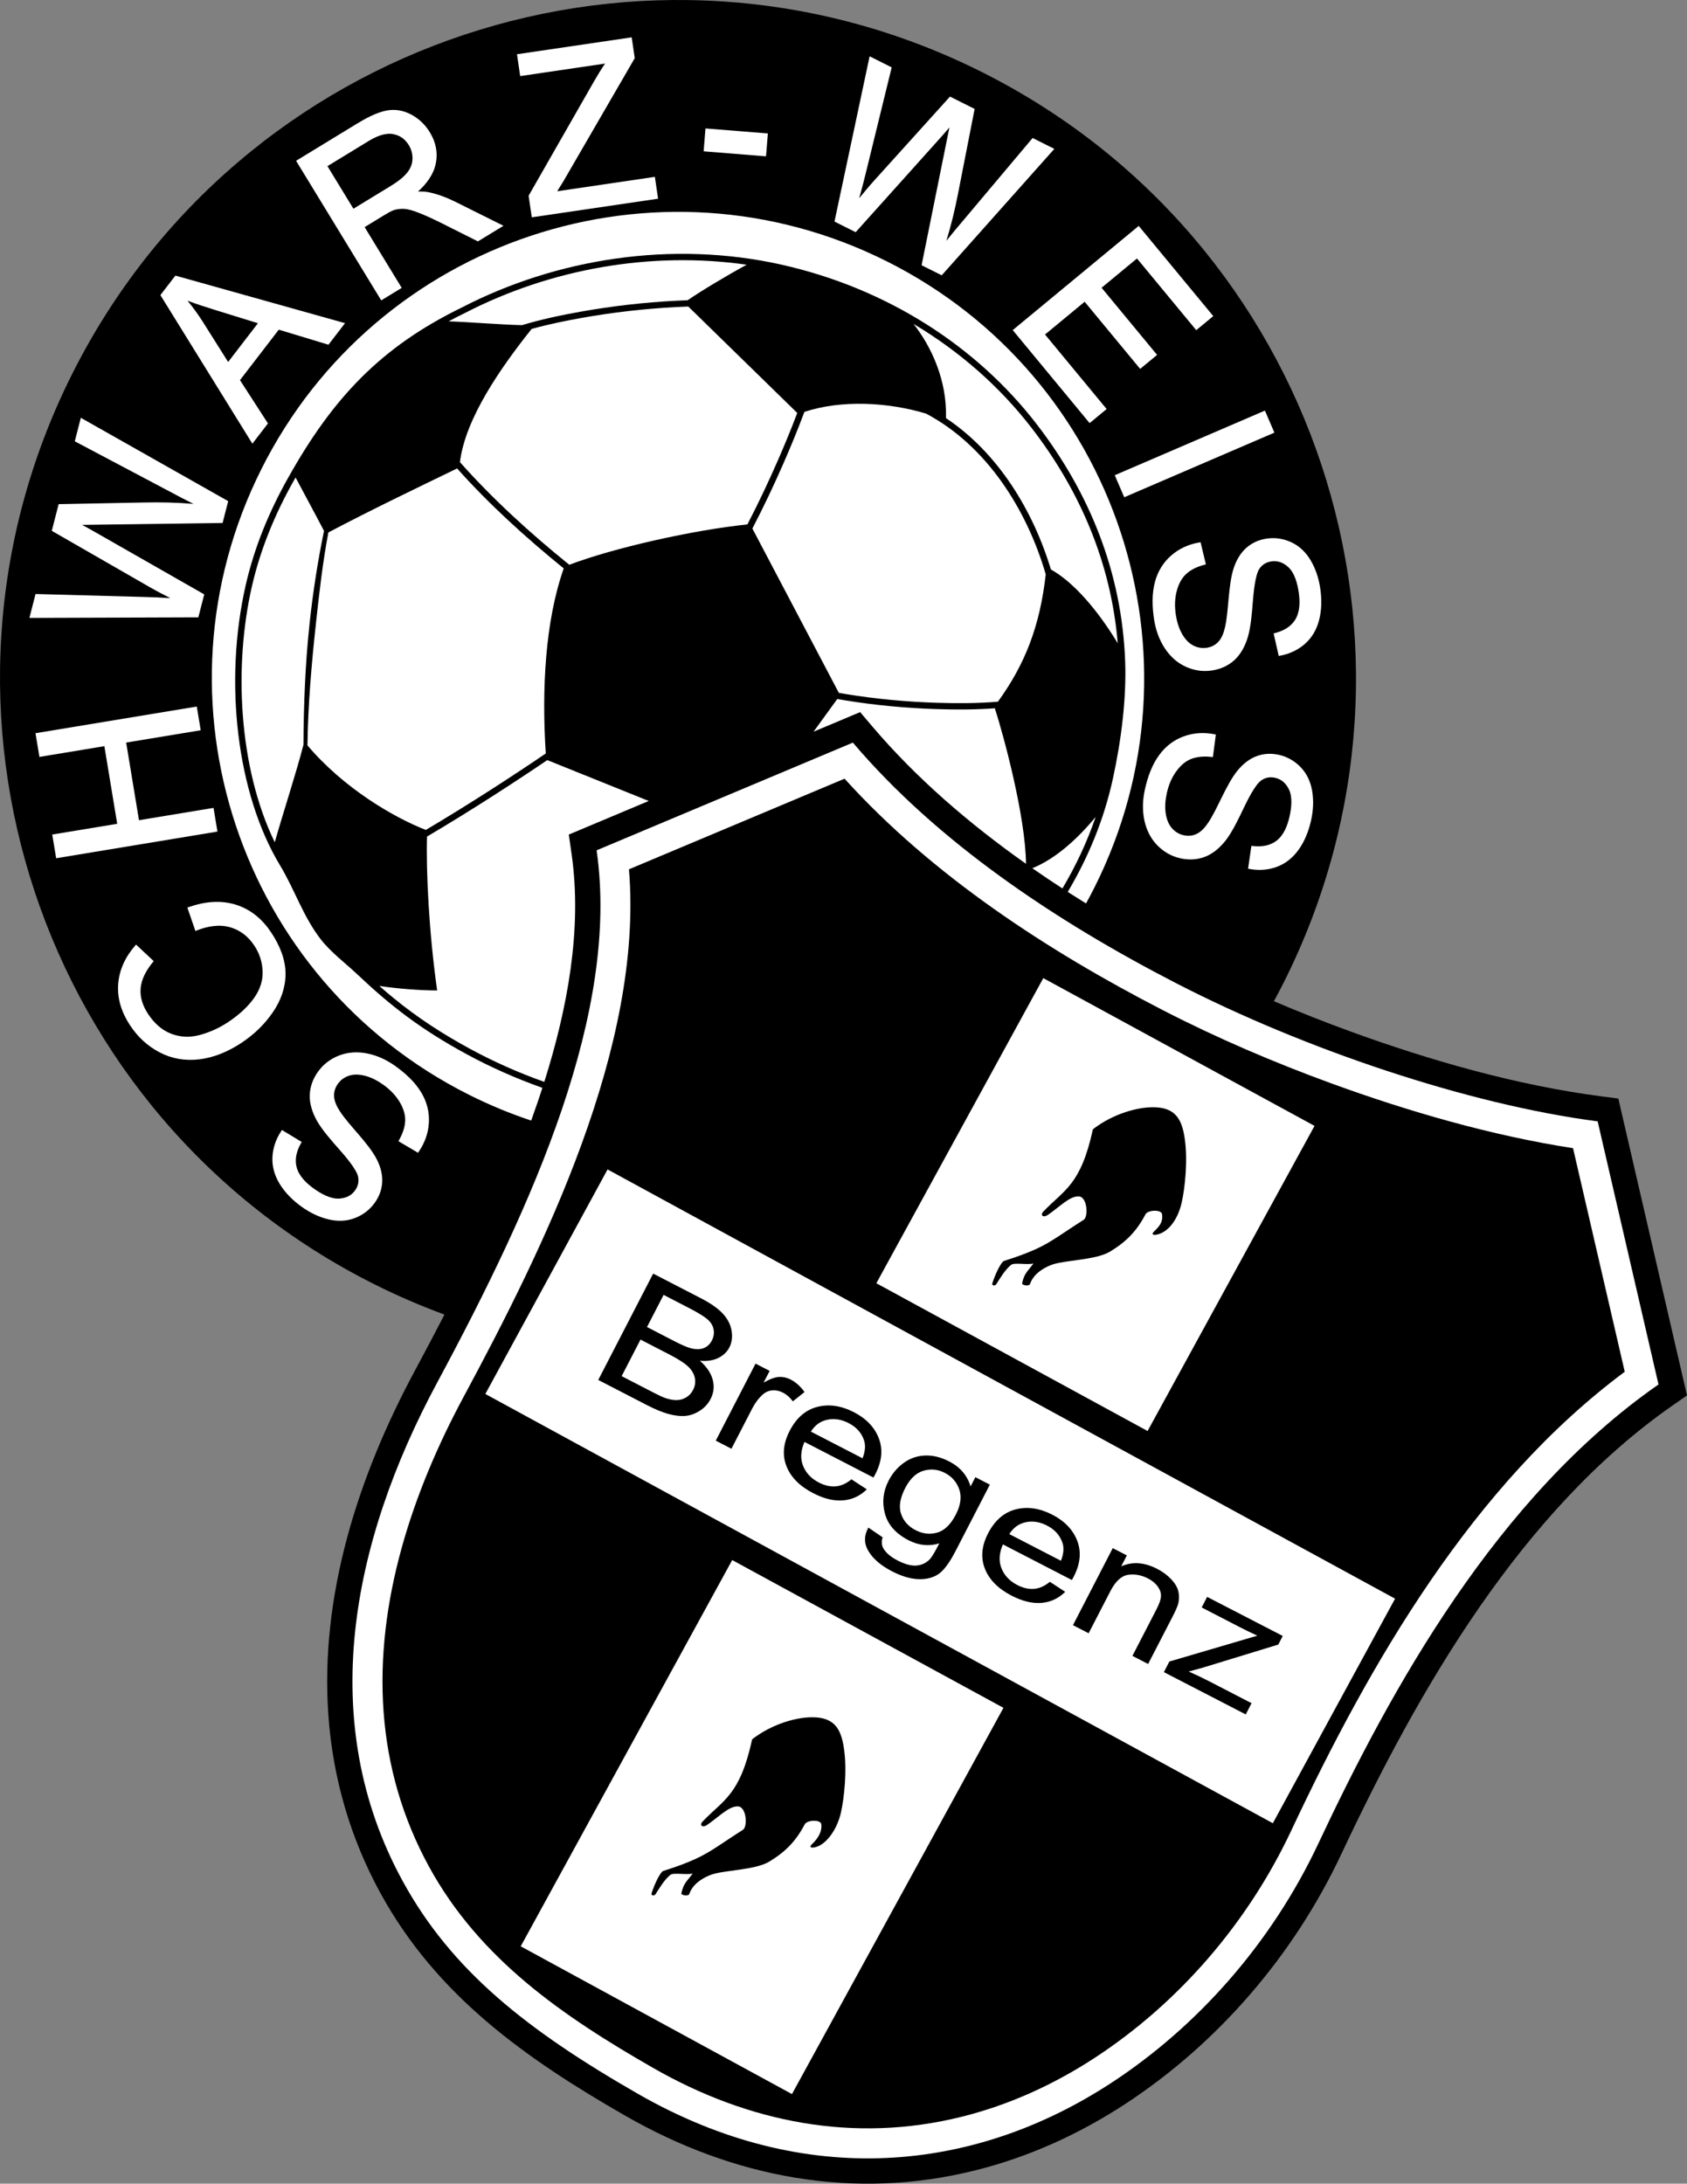
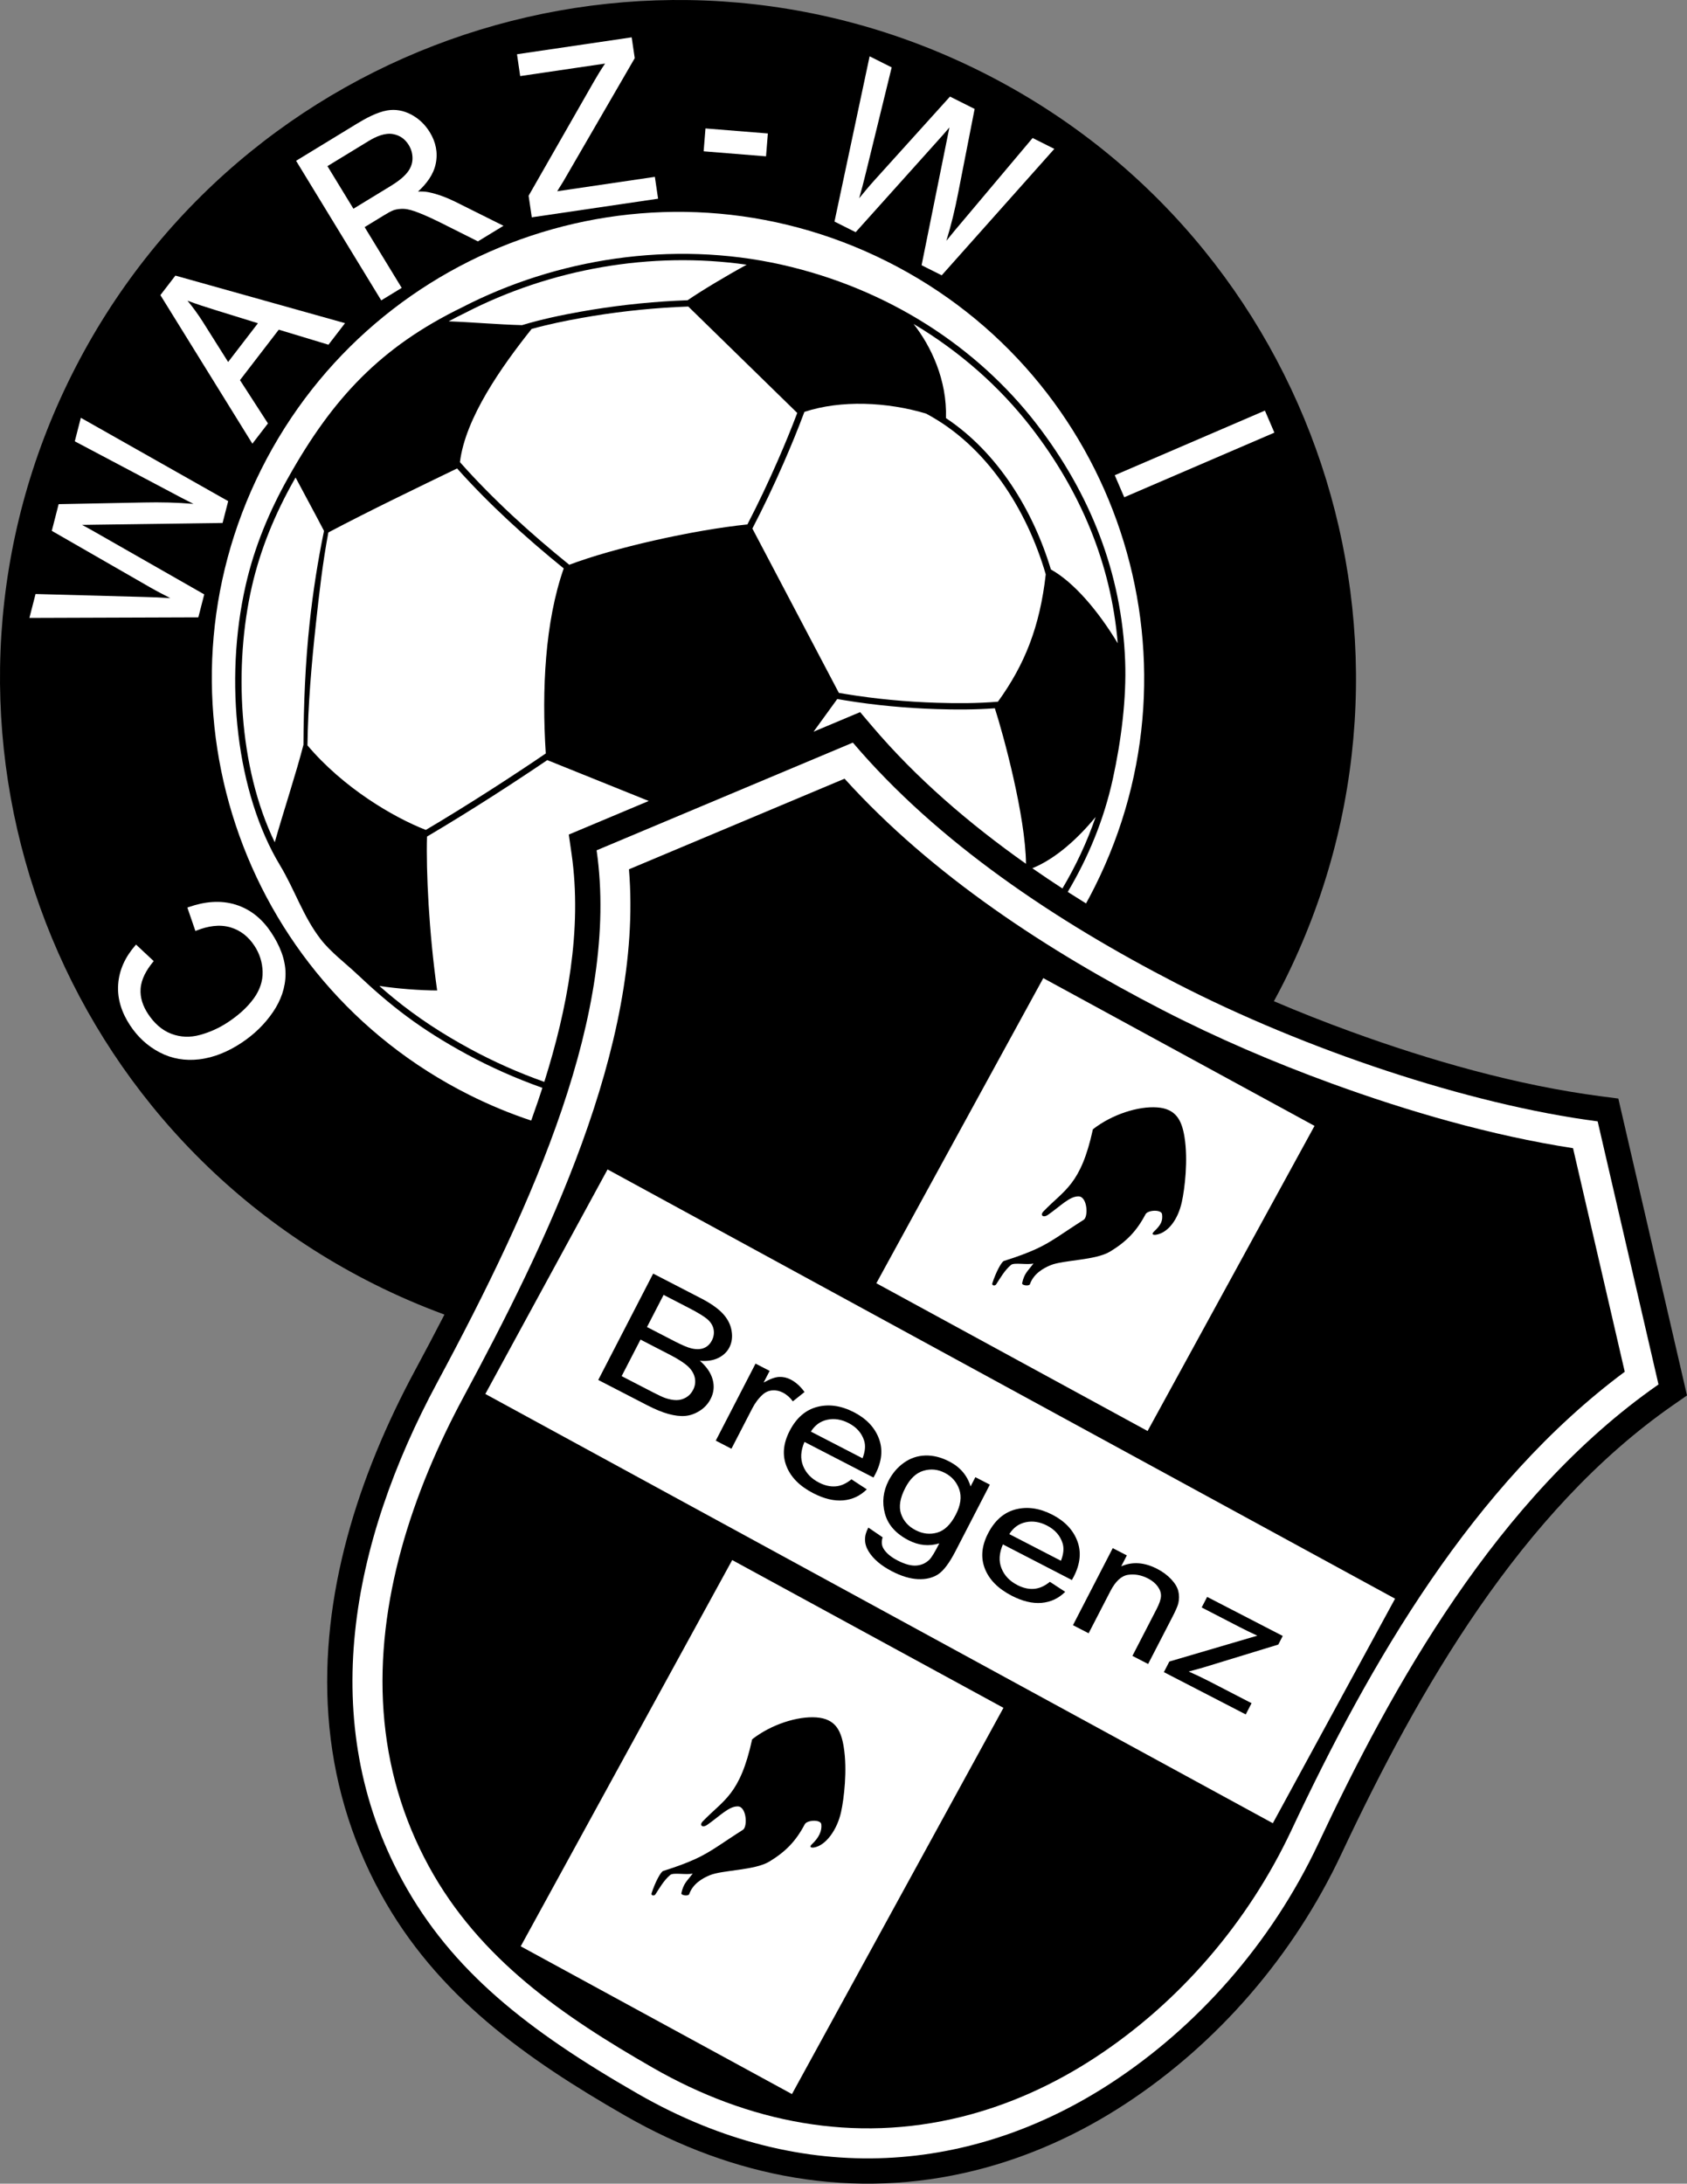
<svg xmlns="http://www.w3.org/2000/svg" version="1.1" width="547.59" height="708.698" viewBox="0 0 438.072 566.959" id="svg2" style="fill-rule:evenodd">
  <rect x="0" y="0" width="438.072" height="566.959" fill="#808080" stroke="none" />
  <defs id="defs78" />
  <g transform="translate(-78.591,-137.46)" id="g4">
    <g id="g6">
      <g id="g8">
        <g id="g3139">
          <path d="m 333.512,156.145 c 86.902,43.545 122.062,149.333 78.516,236.235 -0.851,1.7 -1.735,3.372 -2.634,5.032 6.547,2.799 13.172,5.409 19.834,7.839 20.67,7.538 43.234,13.995 65.083,16.844 l 4.521,0.589 17.831,77.081 -3.649,2.539 c -39.472,27.468 -66.079,73.895 -86.088,116.488 -12.305,26.196 -31.912,49.093 -56.157,64.947 -11.961,7.821 -25.06,13.772 -38.942,17.232 -31.587,7.875 -62.837,1.887 -90.846,-14.182 -25.831,-14.82 -49.045,-31.17 -63.609,-57.821 -7.823,-14.317 -12.32,-29.789 -13.502,-46.054 -2.272,-31.235 7.797,-62.331 22.442,-89.558 2.589,-4.815 5.164,-9.677 7.692,-14.583 -6.141,-2.262 -12.222,-4.876 -18.211,-7.877 C 88.891,427.351 53.731,321.563 97.276,234.661 140.822,147.759 246.61,112.599 333.512,156.145 z" id="path10" style="fill:#000000;stroke:none" />
          <path d="m 308.874,205.313 c 59.752,29.94 83.927,102.678 53.986,162.429 -0.726,1.449 -1.477,2.877 -2.253,4.283 -1.59,-0.983 -3.173,-1.981 -4.748,-2.993 5.315,-8.943 9.377,-18.696 11.706,-29.324 2.184,-9.965 3.565,-20.904 3.201,-30.599 -0.861,-22.963 -9.176,-43.628 -22.972,-61.517 -15.516,-20.121 -38.711,-35.212 -66.168,-41.394 -28.694,-6.459 -58.729,-1.489 -83.016,11.05 -21.148,10.283 -33.566,23.563 -45.06,44.023 -4.902,8.655 -8.833,17.982 -11.139,28.043 -5.758,25.118 -2.334,54.2 8.882,72.793 3.86,6.399 6.017,13.339 10.598,19.243 2.596,3.345 6.383,6.16 9.476,9.08 8.554,8.075 16.254,14.153 28.557,20.825 5.857,3.176 12.602,6.207 19.513,8.648 -0.373,1.155 -0.754,2.304 -1.14,3.445 -0.573,1.688 -1.163,3.373 -1.769,5.055 -5.442,-1.811 -10.82,-4.03 -16.098,-6.675 -59.751,-29.94 -83.926,-102.678 -53.986,-162.43 29.941,-59.751 102.679,-83.926 162.43,-53.985 z" id="path12" style="fill:#ffffff;stroke:none" />
          <path d="m 199.337,218.72 c -1.455,0.708 -2.867,1.43 -4.241,2.168 6.418,0.241 12.743,0.825 19.055,0.994 4.95,-1.508 10.208,-2.607 15.18,-3.495 8.166,-1.457 16.504,-2.414 24.787,-2.843 1.01,-0.053 2.021,-0.097 3.032,-0.132 3.549,-2.445 10.167,-6.409 15.336,-9.223 -24.825,-3.553 -50.897,1.043 -73.149,12.531 z m -43.993,42.714 -0.365,0.645 c -4.91,8.669 -8.739,17.876 -10.968,27.602 -4.706,20.528 -3.549,46.914 5.926,66.469 2.245,-7.936 5.586,-18.034 7.455,-25.321 0.047,-10.556 0.482,-21.279 1.612,-31.719 0.862,-7.964 2.097,-15.942 3.725,-23.808 -2.462,-4.744 -4.924,-9.208 -7.385,-13.868 z m 21.755,132.014 c 1.202,1.061 2.42,2.102 3.66,3.119 6.259,5.136 12.835,9.387 19.948,13.245 5.978,3.241 12.545,6.184 19.225,8.54 5.954,-18.867 9.9,-39.599 7.083,-59.185 l -0.723,-5.023 20.759,-8.723 -26.346,-10.612 c -1.804,1.231 -3.623,2.438 -5.417,3.629 -5.638,3.746 -11.346,7.401 -17.104,10.959 -2.886,1.784 -5.788,3.544 -8.71,5.267 -0.258,9.008 0.49,24.796 2.633,39.959 -4.589,-0.012 -10.38,-0.481 -15.008,-1.175 z m 177.377,-25.311 c 3.492,-5.884 6.402,-12.072 8.626,-18.569 -4.469,5.436 -10.286,10.823 -16.44,13.319 2.577,1.791 5.184,3.541 7.814,5.25 z m -9.458,-6.403 c -0.127,-12.423 -5.874,-33.521 -8.088,-40.38 -5.002,0.378 -10.151,0.372 -15.082,0.215 -7.983,-0.254 -16.028,-1 -23.91,-2.291 -0.645,-0.106 -1.289,-0.216 -1.932,-0.329 l -6.152,8.484 12.095,-5.082 3.114,3.666 c 11.413,13.437 25.167,25.279 39.955,35.717 z m 23.823,-57.259 c -1.725,-20.629 -9.634,-39.395 -22.347,-55.881 -8.417,-10.914 -18.911,-20.013 -30.672,-27.03 4.503,5.735 8.73,14.512 8.414,24.454 13.465,8.951 22.612,23.939 27.245,39.29 5.971,3.334 12.24,10.687 17.36,19.167 z m -49.795,-59.64 c -10.07,-3.015 -22.08,-3.578 -31.573,-0.432 -1.678,4.513 -3.523,8.985 -5.44,13.371 -2.499,5.715 -5.182,11.371 -8.065,16.915 l 22.455,42.667 c 0.593,0.104 1.186,0.204 1.78,0.301 7.812,1.28 15.786,2.02 23.697,2.272 5.176,0.164 10.602,0.161 15.833,-0.286 7,-9.688 10.876,-19.498 12.415,-33.057 -4.899,-16.828 -15.35,-33.416 -31.102,-41.751 z m -160.617,86.146 c 9.315,11.03 22.241,18.64 30.737,21.959 2.735,-1.618 5.452,-3.269 8.155,-4.939 5.743,-3.55 11.436,-7.195 17.059,-10.93 1.965,-1.306 3.963,-2.631 5.937,-3.987 -1.074,-16.587 -0.186,-34.246 4.66,-48.045 -9.789,-7.939 -19.363,-16.634 -27.687,-25.952 -10.552,5.119 -22.25,10.717 -33.431,16.616 -1.471,7.787 -2.374,15.747 -3.223,23.583 -1.141,10.531 -2.061,21.102 -2.207,31.695 z m 58.205,-108.112 c -7.769,9.763 -17.209,23.096 -18.606,34.578 8.492,9.587 18.338,18.521 28.392,26.648 11.55,-4.389 32.146,-9.02 46.254,-10.477 2.804,-5.411 5.418,-10.928 7.854,-16.501 1.786,-4.085 3.508,-8.244 5.09,-12.441 l -28.292,-27.628 c -1.042,0.036 -2.082,0.081 -3.122,0.135 -8.216,0.426 -16.486,1.375 -24.585,2.82 -4.239,0.757 -8.698,1.67 -12.985,2.866 z" id="path14" style="fill:#ffffff;stroke:none" />
          <g id="g16">
-             <path d="m 176.495,438.593 c 0.913,1.839 1.468,3.839 1.337,5.907 -0.133,1.933 -0.806,3.683 -1.935,5.258 -1.285,1.794 -2.981,3.09 -5.032,3.905 -2.214,0.885 -4.528,0.94 -6.842,0.419 -2.574,-0.594 -4.929,-1.751 -7.07,-3.285 -2.276,-1.63 -4.313,-3.599 -5.767,-6.007 -1.285,-2.118 -1.969,-4.424 -1.85,-6.906 0.124,-2.429 0.918,-4.679 2.255,-6.709 l 0.218,-0.33 5.127,3.109 -0.195,0.347 c -1.071,1.9 -1.691,4.029 -1.125,6.194 0.602,2.337 2.56,4.196 4.457,5.554 1.81,1.297 4.309,2.744 6.622,2.604 1.675,-0.106 3.097,-0.724 4.087,-2.106 0.783,-1.094 1.074,-2.284 0.789,-3.605 -0.395,-1.925 -3.53,-5.525 -4.811,-6.975 -1.903,-2.161 -4.441,-4.998 -5.864,-7.502 -1.144,-2.057 -1.952,-4.356 -1.868,-6.738 0.085,-2.218 0.859,-4.226 2.148,-6.025 1.366,-1.908 3.167,-3.271 5.344,-4.146 2.338,-0.939 4.788,-1.07 7.257,-0.614 2.744,0.516 5.252,1.711 7.512,3.33 2.578,1.847 5.094,4.126 6.716,6.88 1.412,2.372 2.096,4.931 1.964,7.688 -0.135,2.758 -1.057,5.316 -2.61,7.597 l -0.216,0.317 -5.089,-2.999 0.194,-0.35 c 0.843,-1.514 1.5,-3.216 1.564,-4.965 0.063,-1.712 -0.545,-3.346 -1.401,-4.804 -1.069,-1.817 -2.563,-3.306 -4.27,-4.528 -1.465,-1.05 -3.089,-1.918 -4.843,-2.361 -1.352,-0.334 -2.798,-0.439 -4.134,0.02 -1.157,0.404 -2.106,1.075 -2.822,2.075 -0.683,0.954 -1.042,2.008 -1.002,3.185 0.037,1.381 0.751,2.79 1.493,3.922 1.253,1.943 3.193,4.092 4.703,5.852 1.642,1.916 3.853,4.522 4.959,6.792 z" id="path18" style="fill:#ffffff;stroke:none" />
            <path d="m 129.332,379.177 -2.087,-6.082 0.385,-0.135 c 3.986,-1.395 8.19,-1.882 12.273,-0.588 3.915,1.256 6.89,3.826 9.139,7.238 2.095,3.18 3.702,6.836 3.699,10.706 -0.01,3.589 -1.232,6.903 -3.23,9.859 -2.192,3.235 -4.988,5.913 -8.248,8.062 -3.324,2.19 -7.009,3.807 -10.989,4.269 -3.577,0.416 -7.006,-0.135 -10.203,-1.798 -3.183,-1.65 -5.731,-4.04 -7.703,-7.032 -2.112,-3.205 -3.354,-6.754 -3.091,-10.62 0.26,-3.823 1.879,-7.144 4.362,-10.028 l 0.279,-0.324 4.589,4.294 -0.242,0.297 c -1.587,1.947 -2.98,4.302 -3.163,6.863 -0.176,2.393 0.646,4.594 1.947,6.569 1.497,2.271 3.478,4.18 6.052,5.153 2.42,0.905 4.872,0.975 7.359,0.297 2.589,-0.694 5.02,-1.794 7.257,-3.268 2.574,-1.696 4.995,-3.75 6.804,-6.264 1.48,-2.075 2.353,-4.391 2.265,-6.957 -0.083,-2.424 -0.787,-4.644 -2.122,-6.668 -1.519,-2.307 -3.561,-3.999 -6.231,-4.789 -2.907,-0.852 -5.937,-0.294 -8.702,0.79 l -0.399,0.156 z" id="path20" style="fill:#ffffff;stroke:none" />
-             <path d="m 109.026,351.347 -3.332,-20.155 -16.868,2.788 -1.017,-6.154 41.881,-6.922 1.018,6.154 -19.355,3.199 3.331,20.155 19.355,-3.199 1.017,6.154 -41.882,6.923 -1.017,-6.155 16.869,-2.788 z" id="path22" style="fill:#ffffff;stroke:none" />
            <path d="m 128.83,268.29 c -2.093,-1.04 -4.164,-2.129 -6.22,-3.234 l -24.598,-13.015 1.569,-6.106 38.266,21.643 -1.455,5.662 -33.173,0.453 c -1.093,0.017 -2.215,0.047 -3.328,0.051 0.978,0.513 1.95,1.04 2.907,1.589 l 28.828,16.451 -1.532,5.958 -43.868,0.151 1.596,-6.207 28.301,0.771 c 2.236,0.051 4.471,0.152 6.702,0.303 -1.758,-0.906 -3.543,-1.822 -5.231,-2.789 l -25.556,-14.687 1.781,-6.929 22.176,-0.432 c 4.275,-0.094 8.571,0 12.836,0.367 z" id="path24" style="fill:#ffffff;stroke:none" />
            <path d="m 150.981,223.056 -10.073,13.099 7.262,11.241 -4.044,5.259 -23.886,-38.575 3.894,-5.063 44.054,12.348 -4.304,5.596 -12.903,-3.905 z m -13.148,8.389 7.737,-10.062 -11.178,-3.462 c -2.372,-0.737 -4.778,-1.507 -7.116,-2.387 1.421,1.719 2.734,3.525 3.936,5.407 l 6.621,10.504 z" id="path26" style="fill:#ffffff;stroke:none" />
            <path d="m 187.132,187.198 c 0.924,-0.039 1.875,-0.011 2.744,0.165 2.359,0.485 4.656,1.368 6.819,2.419 l 12.637,6.301 -6.639,4.05 -9.331,-4.682 c -2.036,-1.003 -4.162,-2.036 -6.288,-2.837 -1.086,-0.419 -2.48,-0.889 -3.655,-0.92 -0.865,-0.03 -1.719,0.058 -2.538,0.31 -0.858,0.31 -1.821,0.895 -2.598,1.369 l -5.006,3.054 9.626,15.778 -5.317,3.244 -22.107,-36.238 15.824,-9.654 c 2.263,-1.381 5.187,-2.963 7.824,-3.423 2.175,-0.379 4.252,0.031 6.206,1.047 2.053,1.083 3.668,2.648 4.877,4.629 1.539,2.523 2.127,5.229 1.533,8.133 -0.581,2.882 -2.459,5.304 -4.611,7.255 z m -23.511,-6.601 6.745,11.058 9.582,-5.845 c 1.525,-0.931 3.321,-2.171 4.431,-3.592 0.816,-1.041 1.303,-2.217 1.325,-3.545 0.021,-1.272 -0.295,-2.444 -0.957,-3.53 -0.942,-1.543 -2.268,-2.525 -4.051,-2.86 -2.175,-0.417 -4.573,0.687 -6.38,1.79 l -10.695,6.524 z" id="path28" style="fill:#ffffff;stroke:none" />
            <path d="m 235.715,153.968 -22.041,3.249 -0.836,-5.673 29.783,-4.39 0.797,5.408 -18.574,32.046 -1.565,2.508 25.365,-3.738 0.835,5.673 -32.796,4.834 -0.825,-5.6 16.903,-29.556 c 0.926,-1.617 1.9,-3.22 2.954,-4.761 z" id="path30" style="fill:#ffffff;stroke:none" />
            <path d="m 261.308,176.746 0.48,-5.939 16.2,1.307 -0.479,5.939 -16.201,-1.307 z" id="path32" style="fill:#ffffff;stroke:none" />
            <path d="m 301.692,188.936 c 1.257,-1.527 2.53,-3.079 3.833,-4.522 l 19.755,-21.877 6.397,3.206 -4.265,21.766 c -0.812,4.199 -1.811,8.378 -3.072,12.469 1.459,-1.826 2.961,-3.62 4.475,-5.396 l 17.92,-21.293 5.637,2.824 -29.241,32.828 -5.226,-2.618 6.566,-32.521 c 0.216,-1.069 0.422,-2.174 0.654,-3.262 -0.709,0.847 -1.429,1.685 -2.167,2.504 l -22.171,24.701 -5.5,-2.756 9.123,-42.909 5.73,2.871 -6.735,27.498 c -0.522,2.175 -1.093,4.338 -1.713,6.487 z" id="path34" style="fill:#ffffff;stroke:none" />
-             <path d="m 373.835,204.57 -9.19,7.599 14.414,17.432 -4.398,3.636 -14.414,-17.432 -10.288,8.506 15.997,19.348 -4.42,3.654 -19.965,-24.147 32.714,-27.05 19.36,23.414 -4.42,3.654 -15.39,-18.614 z" id="path36" style="fill:#ffffff;stroke:none" />
            <path d="m 368.065,260.845 38.992,-16.78 2.462,5.721 -38.992,16.78 -2.462,-5.721 z" id="path38" style="fill:#ffffff;stroke:none" />
-             <path d="m 385.574,302.104 c 0.699,1.203 1.628,2.317 2.887,2.958 1.094,0.552 2.236,0.769 3.452,0.589 1.166,-0.171 2.166,-0.642 2.987,-1.49 0.967,-0.987 1.485,-2.479 1.785,-3.8 0.526,-2.251 0.725,-5.139 0.942,-7.448 0.238,-2.512 0.576,-5.912 1.441,-8.286 0.688,-1.932 1.744,-3.724 3.321,-5.063 1.482,-1.249 3.21,-1.979 5.126,-2.262 2.183,-0.322 4.294,-0.002 6.305,0.907 2.166,0.974 3.826,2.613 5.054,4.631 1.36,2.264 2.164,4.762 2.548,7.367 0.409,2.771 0.407,5.603 -0.315,8.322 -0.63,2.395 -1.816,4.49 -3.683,6.128 -1.837,1.6 -3.999,2.589 -6.392,3.038 l -0.389,0.073 -1.324,-5.848 0.384,-0.101 c 2.112,-0.549 4.072,-1.582 5.237,-3.493 1.263,-2.057 1.24,-4.757 0.9,-7.065 -0.325,-2.202 -1.02,-5.005 -2.727,-6.572 -1.235,-1.126 -2.68,-1.723 -4.354,-1.477 -1.331,0.197 -2.389,0.814 -3.143,1.937 -1.109,1.621 -1.521,6.378 -1.674,8.306 -0.233,2.869 -0.51,6.668 -1.323,9.429 -0.684,2.25 -1.781,4.433 -3.55,6.025 -1.654,1.479 -3.637,2.317 -5.826,2.64 -2.321,0.342 -4.553,-0.007 -6.694,-0.964 -2.297,-1.028 -4.099,-2.705 -5.483,-4.794 -1.535,-2.332 -2.417,-4.967 -2.823,-7.717 -0.462,-3.137 -0.57,-6.53 0.284,-9.611 0.723,-2.653 2.097,-4.938 4.166,-6.752 2.085,-1.826 4.548,-2.931 7.277,-3.401 l 0.379,-0.065 1.378,5.745 -0.387,0.104 c -1.675,0.445 -3.355,1.154 -4.659,2.323 -1.275,1.144 -2.028,2.717 -2.481,4.345 -0.565,2.03 -0.599,4.14 -0.293,6.216 0.263,1.784 0.768,3.556 1.667,5.126 z" id="path40" style="fill:#ffffff;stroke:none" />
-             <path d="m 400.172,337.254 c 1.336,-1.558 2.96,-2.851 4.915,-3.538 1.832,-0.633 3.706,-0.697 5.596,-0.274 2.152,0.482 4.011,1.538 5.561,3.107 1.68,1.692 2.635,3.801 3.059,6.134 0.459,2.601 0.314,5.221 -0.261,7.792 -0.61,2.723 -1.633,5.384 -3.277,7.656 -1.447,2.01 -3.303,3.54 -5.634,4.4 -2.288,0.837 -4.662,0.985 -7.057,0.546 l -0.389,-0.071 0.86,-5.935 0.395,0.045 c 2.168,0.243 4.369,-0.018 6.141,-1.385 1.916,-1.467 2.862,-3.996 3.372,-6.273 0.486,-2.173 0.841,-5.039 -0.191,-7.113 -0.751,-1.497 -1.88,-2.569 -3.536,-2.939 -1.313,-0.294 -2.522,-0.096 -3.627,0.681 -1.617,1.116 -3.707,5.41 -4.54,7.155 -1.246,2.596 -2.865,6.041 -4.615,8.329 -1.446,1.858 -3.247,3.498 -5.473,4.352 -2.074,0.789 -4.225,0.86 -6.385,0.377 -2.288,-0.512 -4.249,-1.638 -5.904,-3.299 -1.778,-1.786 -2.856,-3.989 -3.401,-6.441 -0.597,-2.727 -0.476,-5.502 0.131,-8.215 0.692,-3.094 1.807,-6.301 3.708,-8.871 1.632,-2.226 3.72,-3.855 6.31,-4.811 2.6,-0.957 5.296,-1.107 8.012,-0.567 l 0.377,0.075 -0.773,5.858 -0.398,-0.043 c -1.723,-0.184 -3.546,-0.124 -5.181,0.5 -1.601,0.611 -2.867,1.81 -3.874,3.167 -1.255,1.694 -2.042,3.651 -2.501,5.699 -0.393,1.759 -0.558,3.593 -0.28,5.382 0.221,1.375 0.689,2.747 1.634,3.797 0.823,0.906 1.812,1.518 3.012,1.787 1.15,0.257 2.252,0.176 3.324,-0.322 1.256,-0.574 2.273,-1.781 3.027,-2.907 1.298,-1.911 2.52,-4.54 3.549,-6.615 1.122,-2.26 2.656,-5.314 4.314,-7.22 z" id="path42" style="fill:#ffffff;stroke:none" />
          </g>
          <path d="m 233.515,358.232 66.543,-27.964 c 22.027,25.933 52.839,46.449 84.053,62.525 33.228,17.114 75.763,31.434 109.351,35.813 l 15.801,68.308 c -41.979,29.212 -69.367,78.823 -88.28,119.086 -12.394,26.386 -31.775,47.836 -53.808,62.243 -35.521,23.228 -79.396,27.824 -122.926,2.85 -28.828,-16.539 -48.409,-32.023 -61.114,-55.274 -22.52,-41.21 -13.411,-87.762 8.96,-129.353 25.213,-46.875 47.436,-96.408 41.42,-138.234 z" transform="translate(3.1920086e-7,-3.1623092e-6)" id="path46" style="fill:#ffffff;fill-rule:evenodd;stroke:none" />
          <path d="m 241.916,363.16 c 3.812,45.823 -22.049,98.135 -42.954,137 -13.307,24.74 -22.832,53.301 -20.766,81.713 1.034,14.215 4.943,27.692 11.782,40.206 13.158,24.08 34.852,38.883 58.152,52.251 24.777,14.215 52.251,19.676 80.222,12.704 12.322,-3.072 23.94,-8.376 34.555,-15.317 22.017,-14.397 39.845,-35.246 51.018,-59.032 20.469,-43.575 47.155,-89.753 86.572,-119.068 l -13.428,-58.046 c -21.197,-3.275 -42.783,-9.538 -62.763,-16.825 -14.914,-5.44 -29.65,-11.751 -43.765,-19.02 -29.879,-15.389 -59.916,-34.971 -82.641,-60.093 l -55.984,23.527 z" transform="translate(3.1920086e-7,-3.1623092e-6)" id="path48" style="fill:#000000;fill-rule:evenodd;stroke:none" />
          <path d="M 236.36,441.083 440.854,552.534 409.115,610.833 204.621,499.382 236.36,441.083 z" transform="translate(3.1920086e-7,-3.1623092e-6)" id="path50" style="fill:#ffffff;fill-rule:evenodd;stroke:none" />
          <path d="m 349.507,391.414 70.433,38.366 -43.35,79.219 -70.434,-38.366 43.351,-79.219 z" transform="translate(3.1920086e-7,-3.1623092e-6)" id="path52" style="fill:#ffffff;fill-rule:evenodd;stroke:none" />
          <path d="m 268.727,542.507 70.434,38.366 -54.919,100.282 -70.433,-38.366 54.918,-100.282 z" transform="translate(3.1920086e-7,-3.1623092e-6)" id="path54" style="fill:#ffffff;fill-rule:evenodd;stroke:none" />
          <path d="m 362.39,430.663 c -3.15,14.481 -7.405,15.664 -12.835,21.315 -0.974,1.013 -0.065,1.75 1.16,0.9 3.225,-2.236 5.672,-4.901 8.011,-4.792 2.216,0.104 2.533,5.279 1.26,6.084 -5.176,3.271 -8.28,5.721 -12.298,7.553 -2.42,1.103 -4.81,1.985 -8.381,3.118 -0.68,0.216 -2.15,3.045 -3.039,5.815 -0.184,0.573 0.686,0.759 1.013,0.253 1.008,-1.557 2.223,-3.692 3.852,-5.039 0.823,-0.68 4.248,0.069 5.827,-0.369 -1.522,2.064 -2.373,2.492 -2.946,5.119 -0.129,0.588 1.828,0.821 2.027,0.253 0.951,-2.708 3.438,-4.13 5.356,-4.923 3.331,-1.377 11.664,-1.231 15.482,-3.555 4.145,-2.523 6.838,-5.222 9.177,-9.674 0.592,-1.127 4.137,-1.294 4.295,-0.002 0.211,1.714 -0.266,2.765 -2.092,4.486 -0.761,0.718 -0.215,0.963 0.569,0.83 3.038,-0.515 5.624,-3.846 6.647,-8.466 0.769,-3.477 1.668,-10.93 0.699,-16.899 -0.701,-4.321 -2.172,-7.34 -7.12,-7.694 -4.867,-0.347 -11.689,1.801 -16.664,5.687 z" transform="translate(3.1920086e-7,-3.1623092e-6)" id="path56" style="fill:#000000;fill-rule:evenodd;stroke:none" />
          <path d="m 273.904,589.043 c -3.15,14.482 -7.404,15.665 -12.834,21.315 -0.974,1.014 -0.066,1.75 1.159,0.901 3.225,-2.237 5.672,-4.902 8.011,-4.793 2.217,0.104 2.534,5.28 1.261,6.084 -5.176,3.271 -8.281,5.722 -12.298,7.553 -2.421,1.104 -4.811,1.985 -8.381,3.119 -0.68,0.216 -2.15,3.044 -3.04,5.815 -0.183,0.573 0.687,0.758 1.013,0.253 1.009,-1.557 2.223,-3.692 3.852,-5.039 0.823,-0.681 4.249,0.068 5.827,-0.369 -1.522,2.064 -2.372,2.492 -2.946,5.118 -0.128,0.589 1.829,0.822 2.028,0.254 0.95,-2.709 3.437,-4.131 5.355,-4.923 3.331,-1.377 11.665,-1.231 15.482,-3.555 4.145,-2.523 6.838,-5.223 9.177,-9.674 0.593,-1.127 4.137,-1.294 4.296,-0.003 0.21,1.715 -0.623,3.476 -2.449,5.198 -0.761,0.718 -0.215,0.963 0.57,0.83 3.037,-0.515 5.98,-4.558 7.002,-9.178 0.769,-3.476 1.668,-10.929 0.7,-16.898 -0.702,-4.322 -2.173,-7.34 -7.12,-7.694 -4.867,-0.348 -11.69,1.801 -16.665,5.686 z" transform="translate(3.1920086e-7,-3.1623092e-6)" id="path58" style="fill:#000000;fill-rule:evenodd;stroke:none" />
          <g id="g60" style="fill:#000000">
            <path d="m 233.94,495.743 14.261,-27.613 12.445,6.427 c 2.532,1.308 4.416,2.639 5.659,3.981 1.248,1.353 1.999,2.833 2.263,4.443 0.267,1.604 0.079,3.046 -0.578,4.319 -0.608,1.177 -1.568,2.09 -2.878,2.733 -1.302,0.646 -2.903,0.886 -4.786,0.728 1.754,1.525 2.859,3.154 3.332,4.889 0.47,1.741 0.29,3.416 -0.54,5.023 -0.668,1.292 -1.621,2.323 -2.852,3.096 -1.23,0.773 -2.482,1.21 -3.76,1.315 -1.276,0.107 -2.721,-0.07 -4.332,-0.51 -1.611,-0.441 -3.473,-1.208 -5.589,-2.301 l -12.645,-6.53 z m 12.66,-13.74 7.173,3.704 c 1.937,1.001 3.391,1.613 4.349,1.839 1.255,0.298 2.332,0.276 3.228,-0.076 0.895,-0.351 1.596,-1.008 2.094,-1.972 0.472,-0.913 0.628,-1.858 0.461,-2.824 -0.17,-0.976 -0.681,-1.842 -1.522,-2.602 -0.847,-0.763 -2.463,-1.761 -4.849,-2.993 l -6.624,-3.421 -4.31,8.345 z m -6.584,12.748 8.253,4.263 c 1.42,0.733 2.439,1.203 3.054,1.415 1.091,0.368 2.062,0.551 2.924,0.549 0.858,0.003 1.68,-0.224 2.465,-0.666 0.781,-0.451 1.403,-1.107 1.858,-1.988 0.531,-1.029 0.676,-2.086 0.439,-3.177 -0.242,-1.086 -0.846,-2.075 -1.814,-2.965 -0.963,-0.88 -2.505,-1.872 -4.612,-2.961 l -7.666,-3.959 -4.901,9.489 z" id="path62" style="fill:#000000;stroke:none" />
            <path d="m 264.457,511.504 10.33,-20.001 3.659,1.89 -1.564,3.028 c 1.665,-0.932 3.014,-1.424 4.042,-1.464 1.02,-0.043 2.012,0.176 2.961,0.667 1.375,0.709 2.575,1.794 3.62,3.254 l -3.032,2.424 c -0.733,-1.005 -1.602,-1.764 -2.598,-2.278 -0.896,-0.462 -1.807,-0.648 -2.747,-0.571 -0.942,0.083 -1.763,0.441 -2.472,1.076 -1.076,0.967 -1.981,2.169 -2.721,3.603 l -5.409,10.473 -4.069,-2.101 z" id="path64" style="fill:#000000;stroke:none" />
            <path d="m 299.691,521.541 3.985,2.603 c -1.723,1.709 -3.771,2.662 -6.147,2.869 -2.379,0.196 -4.964,-0.423 -7.751,-1.862 -3.513,-1.814 -5.835,-4.153 -6.959,-7.014 -1.131,-2.865 -0.853,-5.922 0.827,-9.175 1.74,-3.368 4.13,-5.441 7.167,-6.226 3.044,-0.781 6.219,-0.322 9.539,1.392 3.212,1.659 5.365,3.928 6.456,6.796 1.098,2.872 0.792,5.963 -0.911,9.261 -0.107,0.206 -0.27,0.504 -0.491,0.895 l -17.911,-9.25 c -0.989,2.274 -1.11,4.346 -0.368,6.203 0.739,1.863 2.105,3.31 4.112,4.346 1.49,0.77 2.933,1.1 4.329,0.991 1.393,-0.104 2.765,-0.714 4.123,-1.829 z m -10.531,-12.386 13.41,6.926 c 0.689,-1.77 0.825,-3.304 0.416,-4.574 -0.623,-1.975 -1.968,-3.5 -4.029,-4.564 -1.868,-0.965 -3.711,-1.258 -5.523,-0.874 -1.812,0.383 -3.235,1.415 -4.274,3.086 z" id="path66" style="fill:#000000;stroke:none" />
            <path d="m 304.085,534.072 3.707,2.534 c -0.362,1.099 -0.281,2.077 0.226,2.933 0.689,1.147 1.908,2.175 3.653,3.076 1.891,0.977 3.505,1.412 4.854,1.318 1.352,-0.099 2.494,-0.625 3.439,-1.563 0.574,-0.583 1.414,-1.982 2.541,-4.201 -2.676,0.825 -5.343,0.555 -7.999,-0.816 -3.304,-1.707 -5.348,-4.016 -6.128,-6.936 -0.784,-2.913 -0.463,-5.769 0.968,-8.54 0.986,-1.909 2.313,-3.455 3.972,-4.642 1.667,-1.184 3.516,-1.809 5.545,-1.876 2.027,-0.062 4.109,0.452 6.232,1.549 2.833,1.463 4.677,3.629 5.529,6.487 l 1.245,-2.411 3.76,1.942 -8.929,17.288 c -1.607,3.111 -3.135,5.124 -4.562,6.031 -1.435,0.904 -3.171,1.311 -5.212,1.21 -2.04,-0.101 -4.267,-0.77 -6.683,-2.018 -2.864,-1.479 -4.901,-3.216 -6.107,-5.198 -1.213,-1.987 -1.229,-4.039 -0.051,-6.167 z m 9.572,-10.278 c -1.355,2.623 -1.719,4.862 -1.082,6.714 0.626,1.855 1.885,3.262 3.768,4.234 1.869,0.965 3.744,1.177 5.629,0.635 1.886,-0.548 3.489,-2.099 4.814,-4.664 1.265,-2.449 1.569,-4.63 0.905,-6.544 -0.663,-1.915 -1.916,-3.351 -3.754,-4.3 -1.806,-0.934 -3.658,-1.116 -5.566,-0.546 -1.897,0.567 -3.469,2.06 -4.714,4.471 z" id="path68" style="fill:#000000;stroke:none" />
            <path d="m 351.215,548.151 3.985,2.604 c -1.723,1.709 -3.771,2.662 -6.146,2.868 -2.38,0.197 -4.965,-0.422 -7.752,-1.861 -3.513,-1.814 -5.835,-4.154 -6.959,-7.014 -1.131,-2.865 -0.853,-5.922 0.827,-9.175 1.74,-3.369 4.131,-5.441 7.167,-6.226 3.044,-0.782 6.22,-0.322 9.539,1.392 3.212,1.658 5.365,3.927 6.456,6.795 1.098,2.872 0.792,5.963 -0.911,9.262 -0.107,0.206 -0.27,0.504 -0.491,0.895 l -17.911,-9.251 c -0.989,2.275 -1.11,4.346 -0.368,6.203 0.739,1.864 2.105,3.31 4.112,4.347 1.49,0.77 2.933,1.1 4.329,0.99 1.394,-0.103 2.765,-0.714 4.123,-1.829 z m -10.531,-12.385 13.41,6.925 c 0.689,-1.769 0.826,-3.303 0.416,-4.573 -0.623,-1.975 -1.968,-3.5 -4.029,-4.565 -1.868,-0.965 -3.711,-1.257 -5.523,-0.874 -1.812,0.384 -3.235,1.416 -4.274,3.087 z" id="path70" style="fill:#000000;stroke:none" />
            <path d="m 357.214,559.41 10.329,-20.001 3.66,1.89 -1.468,2.842 c 2.904,-1.286 6.019,-1.07 9.346,0.648 1.452,0.75 2.667,1.655 3.656,2.711 0.995,1.068 1.606,2.1 1.842,3.118 0.249,1.016 0.234,2.067 -0.017,3.159 -0.179,0.706 -0.67,1.845 -1.48,3.414 l -6.352,12.298 -4.076,-2.105 6.285,-12.17 c 0.711,-1.376 1.091,-2.491 1.13,-3.342 0.035,-0.845 -0.246,-1.682 -0.84,-2.502 -0.598,-0.83 -1.433,-1.523 -2.522,-2.085 -1.737,-0.897 -3.466,-1.203 -5.203,-0.945 -1.734,0.27 -3.256,1.683 -4.58,4.248 l -5.642,10.923 -4.068,-2.101 z" id="path72" style="fill:#000000;stroke:none" />
            <path d="m 380.822,571.603 1.421,-2.752 22.841,-6.715 c -1.777,-0.82 -3.323,-1.577 -4.65,-2.263 l -9.797,-5.06 1.418,-2.744 19.632,10.139 -1.156,2.237 -19.558,5.983 -3.704,1.019 c 1.878,0.831 3.622,1.659 5.22,2.484 l 11.101,5.734 -1.507,2.919 -21.261,-10.981 z" id="path74" style="fill:#000000;stroke:none" />
          </g>
        </g>
-         <path d="m 1443.285,-44.4 c 59.752,29.94 83.927,102.678 53.986,162.429 -0.726,1.449 -1.477,2.877 -2.253,4.283 -1.59,-0.983 -3.173,-1.981 -4.748,-2.993 5.315,-8.943 9.377,-18.696 11.706,-29.324 2.184,-9.965 3.565,-20.904 3.201,-30.599 -0.861,-22.963 -9.176,-43.628 -22.972,-61.517 -15.516,-20.121 -38.711,-35.212 -66.168,-41.394 -28.694,-6.459 -58.729,-1.489 -83.016,11.05 -21.148,10.283 -33.566,23.563 -45.06,44.023 -4.902,8.655 -8.833,17.982 -11.139,28.043 -5.758,25.118 -2.334,54.2 8.882,72.793 3.86,6.399 6.017,13.339 10.598,19.243 2.596,3.345 6.383,6.16 9.476,9.08 8.554,8.075 16.254,14.153 28.557,20.825 5.857,3.176 12.602,6.207 19.513,8.648 -0.373,1.155 -0.754,2.304 -1.14,3.445 -0.573,1.688 -1.163,3.373 -1.769,5.055 -5.442,-1.811 -10.82,-4.03 -16.098,-6.675 -59.751,-29.94 -83.926,-102.678 -53.986,-162.43 29.941,-59.751 102.679,-83.926 162.43,-53.985 z" id="path3070" style="fill:#ffffff;stroke:none" />
+         <path d="m 1443.285,-44.4 c 59.752,29.94 83.927,102.678 53.986,162.429 -0.726,1.449 -1.477,2.877 -2.253,4.283 -1.59,-0.983 -3.173,-1.981 -4.748,-2.993 5.315,-8.943 9.377,-18.696 11.706,-29.324 2.184,-9.965 3.565,-20.904 3.201,-30.599 -0.861,-22.963 -9.176,-43.628 -22.972,-61.517 -15.516,-20.121 -38.711,-35.212 -66.168,-41.394 -28.694,-6.459 -58.729,-1.489 -83.016,11.05 -21.148,10.283 -33.566,23.563 -45.06,44.023 -4.902,8.655 -8.833,17.982 -11.139,28.043 -5.758,25.118 -2.334,54.2 8.882,72.793 3.86,6.399 6.017,13.339 10.598,19.243 2.596,3.345 6.383,6.16 9.476,9.08 8.554,8.075 16.254,14.153 28.557,20.825 5.857,3.176 12.602,6.207 19.513,8.648 -0.373,1.155 -0.754,2.304 -1.14,3.445 -0.573,1.688 -1.163,3.373 -1.769,5.055 -5.442,-1.811 -10.82,-4.03 -16.098,-6.675 -59.751,-29.94 -83.926,-102.678 -53.986,-162.43 29.941,-59.751 102.679,-83.926 162.43,-53.985 " id="path3070" style="fill:#ffffff;stroke:none" />
        <path d="m 1333.748,-30.993 c -1.455,0.708 -2.867,1.43 -4.241,2.168 6.418,0.241 12.743,0.825 19.055,0.994 4.95,-1.508 10.208,-2.607 15.18,-3.495 8.166,-1.457 16.504,-2.414 24.787,-2.843 1.01,-0.053 2.021,-0.097 3.032,-0.132 3.549,-2.445 10.167,-6.409 15.336,-9.223 -24.825,-3.553 -50.897,1.043 -73.149,12.531 z m -43.993,42.714 -0.365,0.645 c -4.91,8.669 -8.739,17.876 -10.968,27.602 -4.706,20.528 -3.549,46.914 5.926,66.469 2.245,-7.936 5.586,-18.034 7.455,-25.321 0.047,-10.556 0.482,-21.279 1.612,-31.719 0.862,-7.964 2.097,-15.942 3.725,-23.808 -2.462,-4.744 -4.924,-9.208 -7.385,-13.868 z m 21.755,132.014 c 1.202,1.061 2.42,2.102 3.66,3.119 6.259,5.136 12.835,9.387 19.948,13.245 5.978,3.241 12.545,6.184 19.225,8.54 5.954,-18.867 9.9,-39.599 7.083,-59.185 l -0.723,-5.023 20.759,-8.723 -26.346,-10.612 c -1.804,1.231 -3.623,2.438 -5.417,3.629 -5.638,3.746 -11.346,7.401 -17.104,10.959 -2.886,1.784 -5.788,3.544 -8.71,5.267 -0.258,9.008 0.49,24.796 2.633,39.959 -4.589,-0.012 -10.38,-0.481 -15.008,-1.175 z m 177.377,-25.311 c 3.492,-5.884 6.402,-12.072 8.626,-18.569 -4.469,5.436 -10.286,10.823 -16.44,13.319 2.577,1.791 5.184,3.541 7.814,5.25 z m -9.458,-6.403 c -0.127,-12.423 -5.874,-33.521 -8.088,-40.38 -5.002,0.378 -10.151,0.372 -15.082,0.215 -7.983,-0.254 -16.028,-1 -23.91,-2.291 -0.645,-0.106 -1.289,-0.216 -1.932,-0.329 l -6.152,8.484 12.095,-5.082 3.114,3.666 c 11.413,13.437 25.167,25.279 39.955,35.717 z m 23.823,-57.259 c -1.725,-20.629 -9.634,-39.395 -22.347,-55.881 -8.417,-10.914 -18.911,-20.013 -30.672,-27.03 4.503,5.735 8.73,14.512 8.414,24.454 13.465,8.951 22.612,23.939 27.245,39.29 5.971,3.334 12.24,10.687 17.36,19.167 z m -49.795,-59.64 c -10.07,-3.015 -22.08,-3.578 -31.573,-0.432 -1.678,4.513 -3.523,8.985 -5.44,13.371 -2.499,5.715 -5.182,11.371 -8.065,16.915 l 22.455,42.667 c 0.593,0.104 1.186,0.204 1.78,0.301 7.812,1.28 15.786,2.02 23.697,2.272 5.176,0.164 10.602,0.161 15.833,-0.286 7,-9.688 10.876,-19.498 12.415,-33.057 -4.899,-16.828 -15.35,-33.416 -31.102,-41.751 z m -160.617,86.146 c 9.315,11.03 22.241,18.64 30.737,21.959 2.735,-1.618 5.452,-3.269 8.155,-4.939 5.743,-3.55 11.436,-7.195 17.059,-10.93 1.965,-1.306 3.963,-2.631 5.937,-3.987 -1.074,-16.587 -0.186,-34.246 4.66,-48.045 -9.789,-7.939 -19.363,-16.634 -27.687,-25.952 -10.552,5.119 -22.25,10.717 -33.431,16.616 -1.471,7.787 -2.374,15.747 -3.223,23.583 -1.141,10.531 -2.061,21.102 -2.207,31.695 z m 58.205,-108.112 c -7.769,9.763 -17.209,23.096 -18.606,34.578 8.492,9.587 18.338,18.521 28.392,26.648 11.55,-4.389 32.146,-9.02 46.254,-10.477 2.804,-5.411 5.418,-10.928 7.854,-16.501 1.786,-4.085 3.508,-8.244 5.09,-12.441 l -28.292,-27.628 c -1.042,0.036 -2.082,0.081 -3.122,0.135 -8.216,0.426 -16.486,1.375 -24.585,2.82 -4.239,0.757 -8.698,1.67 -12.985,2.866 z" id="path3072" style="fill:#ffffff;stroke:none" />
        <g transform="translate(1134.411,-249.713)" id="g3074">
          <path d="m 176.495,438.593 c 0.913,1.839 1.468,3.839 1.337,5.907 -0.133,1.933 -0.806,3.683 -1.935,5.258 -1.285,1.794 -2.981,3.09 -5.032,3.905 -2.214,0.885 -4.528,0.94 -6.842,0.419 -2.574,-0.594 -4.929,-1.751 -7.07,-3.285 -2.276,-1.63 -4.313,-3.599 -5.767,-6.007 -1.285,-2.118 -1.969,-4.424 -1.85,-6.906 0.124,-2.429 0.918,-4.679 2.255,-6.709 l 0.218,-0.33 5.127,3.109 -0.195,0.347 c -1.071,1.9 -1.691,4.029 -1.125,6.194 0.602,2.337 2.56,4.196 4.457,5.554 1.81,1.297 4.309,2.744 6.622,2.604 1.675,-0.106 3.097,-0.724 4.087,-2.106 0.783,-1.094 1.074,-2.284 0.789,-3.605 -0.395,-1.925 -3.53,-5.525 -4.811,-6.975 -1.903,-2.161 -4.441,-4.998 -5.864,-7.502 -1.144,-2.057 -1.952,-4.356 -1.868,-6.738 0.085,-2.218 0.859,-4.226 2.148,-6.025 1.366,-1.908 3.167,-3.271 5.344,-4.146 2.338,-0.939 4.788,-1.07 7.257,-0.614 2.744,0.516 5.252,1.711 7.512,3.33 2.578,1.847 5.094,4.126 6.716,6.88 1.412,2.372 2.096,4.931 1.964,7.688 -0.135,2.758 -1.057,5.316 -2.61,7.597 l -0.216,0.317 -5.089,-2.999 0.194,-0.35 c 0.843,-1.514 1.5,-3.216 1.564,-4.965 0.063,-1.712 -0.545,-3.346 -1.401,-4.804 -1.069,-1.817 -2.563,-3.306 -4.27,-4.528 -1.465,-1.05 -3.089,-1.918 -4.843,-2.361 -1.352,-0.334 -2.798,-0.439 -4.134,0.02 -1.157,0.404 -2.106,1.075 -2.822,2.075 -0.683,0.954 -1.042,2.008 -1.002,3.185 0.037,1.381 0.751,2.79 1.493,3.922 1.253,1.943 3.193,4.092 4.703,5.852 1.642,1.916 3.853,4.522 4.959,6.792 z" id="path3076" style="fill:#ffffff;stroke:none" />
          <path d="m 129.332,379.177 -2.087,-6.082 0.385,-0.135 c 3.986,-1.395 8.19,-1.882 12.273,-0.588 3.915,1.256 6.89,3.826 9.139,7.238 2.095,3.18 3.702,6.836 3.699,10.706 -0.01,3.589 -1.232,6.903 -3.23,9.859 -2.192,3.235 -4.988,5.913 -8.248,8.062 -3.324,2.19 -7.009,3.807 -10.989,4.269 -3.577,0.416 -7.006,-0.135 -10.203,-1.798 -3.183,-1.65 -5.731,-4.04 -7.703,-7.032 -2.112,-3.205 -3.354,-6.754 -3.091,-10.62 0.26,-3.823 1.879,-7.144 4.362,-10.028 l 0.279,-0.324 4.589,4.294 -0.242,0.297 c -1.587,1.947 -2.98,4.302 -3.163,6.863 -0.176,2.393 0.646,4.594 1.947,6.569 1.497,2.271 3.478,4.18 6.052,5.153 2.42,0.905 4.872,0.975 7.359,0.297 2.589,-0.694 5.02,-1.794 7.257,-3.268 2.574,-1.696 4.995,-3.75 6.804,-6.264 1.48,-2.075 2.353,-4.391 2.265,-6.957 -0.083,-2.424 -0.787,-4.644 -2.122,-6.668 -1.519,-2.307 -3.561,-3.999 -6.231,-4.789 -2.907,-0.852 -5.937,-0.294 -8.702,0.79 l -0.399,0.156 z" id="path3078" style="fill:#ffffff;stroke:none" />
          <path d="m 109.026,351.347 -3.332,-20.155 -16.868,2.788 -1.017,-6.154 41.881,-6.922 1.018,6.154 -19.355,3.199 3.331,20.155 19.355,-3.199 1.017,6.154 -41.882,6.923 -1.017,-6.155 16.869,-2.788 z" id="path3080" style="fill:#ffffff;stroke:none" />
          <path d="m 128.83,268.29 c -2.093,-1.04 -4.164,-2.129 -6.22,-3.234 l -24.598,-13.015 1.569,-6.106 38.266,21.643 -1.455,5.662 -33.173,0.453 c -1.093,0.017 -2.215,0.047 -3.328,0.051 0.978,0.513 1.95,1.04 2.907,1.589 l 28.828,16.451 -1.532,5.958 -43.868,0.151 1.596,-6.207 28.301,0.771 c 2.236,0.051 4.471,0.152 6.702,0.303 -1.758,-0.906 -3.543,-1.822 -5.231,-2.789 l -25.556,-14.687 1.781,-6.929 22.176,-0.432 c 4.275,-0.094 8.571,0 12.836,0.367 z" id="path3082" style="fill:#ffffff;stroke:none" />
          <path d="m 150.981,223.056 -10.073,13.099 7.262,11.241 -4.044,5.259 -23.886,-38.575 3.894,-5.063 44.054,12.348 -4.304,5.596 -12.903,-3.905 z m -13.148,8.389 7.737,-10.062 -11.178,-3.462 c -2.372,-0.737 -4.778,-1.507 -7.116,-2.387 1.421,1.719 2.734,3.525 3.936,5.407 l 6.621,10.504 z" id="path3084" style="fill:#ffffff;stroke:none" />
          <path d="m 187.132,187.198 c 0.924,-0.039 1.875,-0.011 2.744,0.165 2.359,0.485 4.656,1.368 6.819,2.419 l 12.637,6.301 -6.639,4.05 -9.331,-4.682 c -2.036,-1.003 -4.162,-2.036 -6.288,-2.837 -1.086,-0.419 -2.48,-0.889 -3.655,-0.92 -0.865,-0.03 -1.719,0.058 -2.538,0.31 -0.858,0.31 -1.821,0.895 -2.598,1.369 l -5.006,3.054 9.626,15.778 -5.317,3.244 -22.107,-36.238 15.824,-9.654 c 2.263,-1.381 5.187,-2.963 7.824,-3.423 2.175,-0.379 4.252,0.031 6.206,1.047 2.053,1.083 3.668,2.648 4.877,4.629 1.539,2.523 2.127,5.229 1.533,8.133 -0.581,2.882 -2.459,5.304 -4.611,7.255 z m -23.511,-6.601 6.745,11.058 9.582,-5.845 c 1.525,-0.931 3.321,-2.171 4.431,-3.592 0.816,-1.041 1.303,-2.217 1.325,-3.545 0.021,-1.272 -0.295,-2.444 -0.957,-3.53 -0.942,-1.543 -2.268,-2.525 -4.051,-2.86 -2.175,-0.417 -4.573,0.687 -6.38,1.79 l -10.695,6.524 z" id="path3086" style="fill:#ffffff;stroke:none" />
          <path d="m 235.715,153.968 -22.041,3.249 -0.836,-5.673 29.783,-4.39 0.797,5.408 -18.574,32.046 -1.565,2.508 25.365,-3.738 0.835,5.673 -32.796,4.834 -0.825,-5.6 16.903,-29.556 c 0.926,-1.617 1.9,-3.22 2.954,-4.761 z" id="path3088" style="fill:#ffffff;stroke:none" />
          <path d="m 261.308,176.746 0.48,-5.939 16.2,1.307 -0.479,5.939 -16.201,-1.307 z" id="path3090" style="fill:#ffffff;stroke:none" />
          <path d="m 301.692,188.936 c 1.257,-1.527 2.53,-3.079 3.833,-4.522 l 19.755,-21.877 6.397,3.206 -4.265,21.766 c -0.812,4.199 -1.811,8.378 -3.072,12.469 1.459,-1.826 2.961,-3.62 4.475,-5.396 l 17.92,-21.293 5.637,2.824 -29.241,32.828 -5.226,-2.618 6.566,-32.521 c 0.216,-1.069 0.422,-2.174 0.654,-3.262 -0.709,0.847 -1.429,1.685 -2.167,2.504 l -22.171,24.701 -5.5,-2.756 9.123,-42.909 5.73,2.871 -6.735,27.498 c -0.522,2.175 -1.093,4.338 -1.713,6.487 z" id="path3092" style="fill:#ffffff;stroke:none" />
          <path d="m 373.835,204.57 -9.19,7.599 14.414,17.432 -4.398,3.636 -14.414,-17.432 -10.288,8.506 15.997,19.348 -4.42,3.654 -19.965,-24.147 32.714,-27.05 19.36,23.414 -4.42,3.654 -15.39,-18.614 z" id="path3094" style="fill:#ffffff;stroke:none" />
          <path d="m 368.065,260.845 38.992,-16.78 2.462,5.721 -38.992,16.78 -2.462,-5.721 z" id="path3096" style="fill:#ffffff;stroke:none" />
          <path d="m 385.574,302.104 c 0.699,1.203 1.628,2.317 2.887,2.958 1.094,0.552 2.236,0.769 3.452,0.589 1.166,-0.171 2.166,-0.642 2.987,-1.49 0.967,-0.987 1.485,-2.479 1.785,-3.8 0.526,-2.251 0.725,-5.139 0.942,-7.448 0.238,-2.512 0.576,-5.912 1.441,-8.286 0.688,-1.932 1.744,-3.724 3.321,-5.063 1.482,-1.249 3.21,-1.979 5.126,-2.262 2.183,-0.322 4.294,-0.002 6.305,0.907 2.166,0.974 3.826,2.613 5.054,4.631 1.36,2.264 2.164,4.762 2.548,7.367 0.409,2.771 0.407,5.603 -0.315,8.322 -0.63,2.395 -1.816,4.49 -3.683,6.128 -1.837,1.6 -3.999,2.589 -6.392,3.038 l -0.389,0.073 -1.324,-5.848 0.384,-0.101 c 2.112,-0.549 4.072,-1.582 5.237,-3.493 1.263,-2.057 1.24,-4.757 0.9,-7.065 -0.325,-2.202 -1.02,-5.005 -2.727,-6.572 -1.235,-1.126 -2.68,-1.723 -4.354,-1.477 -1.331,0.197 -2.389,0.814 -3.143,1.937 -1.109,1.621 -1.521,6.378 -1.674,8.306 -0.233,2.869 -0.51,6.668 -1.323,9.429 -0.684,2.25 -1.781,4.433 -3.55,6.025 -1.654,1.479 -3.637,2.317 -5.826,2.64 -2.321,0.342 -4.553,-0.007 -6.694,-0.964 -2.297,-1.028 -4.099,-2.705 -5.483,-4.794 -1.535,-2.332 -2.417,-4.967 -2.823,-7.717 -0.462,-3.137 -0.57,-6.53 0.284,-9.611 0.723,-2.653 2.097,-4.938 4.166,-6.752 2.085,-1.826 4.548,-2.931 7.277,-3.401 l 0.379,-0.065 1.378,5.745 -0.387,0.104 c -1.675,0.445 -3.355,1.154 -4.659,2.323 -1.275,1.144 -2.028,2.717 -2.481,4.345 -0.565,2.03 -0.599,4.14 -0.293,6.216 0.263,1.784 0.768,3.556 1.667,5.126 z" id="path3098" style="fill:#ffffff;stroke:none" />
          <path d="m 400.172,337.254 c 1.336,-1.558 2.96,-2.851 4.915,-3.538 1.832,-0.633 3.706,-0.697 5.596,-0.274 2.152,0.482 4.011,1.538 5.561,3.107 1.68,1.692 2.635,3.801 3.059,6.134 0.459,2.601 0.314,5.221 -0.261,7.792 -0.61,2.723 -1.633,5.384 -3.277,7.656 -1.447,2.01 -3.303,3.54 -5.634,4.4 -2.288,0.837 -4.662,0.985 -7.057,0.546 l -0.389,-0.071 0.86,-5.935 0.395,0.045 c 2.168,0.243 4.369,-0.018 6.141,-1.385 1.916,-1.467 2.862,-3.996 3.372,-6.273 0.486,-2.173 0.841,-5.039 -0.191,-7.113 -0.751,-1.497 -1.88,-2.569 -3.536,-2.939 -1.313,-0.294 -2.522,-0.096 -3.627,0.681 -1.617,1.116 -3.707,5.41 -4.54,7.155 -1.246,2.596 -2.865,6.041 -4.615,8.329 -1.446,1.858 -3.247,3.498 -5.473,4.352 -2.074,0.789 -4.225,0.86 -6.385,0.377 -2.288,-0.512 -4.249,-1.638 -5.904,-3.299 -1.778,-1.786 -2.856,-3.989 -3.401,-6.441 -0.597,-2.727 -0.476,-5.502 0.131,-8.215 0.692,-3.094 1.807,-6.301 3.708,-8.871 1.632,-2.226 3.72,-3.855 6.31,-4.811 2.6,-0.957 5.296,-1.107 8.012,-0.567 l 0.377,0.075 -0.773,5.858 -0.398,-0.043 c -1.723,-0.184 -3.546,-0.124 -5.181,0.5 -1.601,0.611 -2.867,1.81 -3.874,3.167 -1.255,1.694 -2.042,3.651 -2.501,5.699 -0.393,1.759 -0.558,3.593 -0.28,5.382 0.221,1.375 0.689,2.747 1.634,3.797 0.823,0.906 1.812,1.518 3.012,1.787 1.15,0.257 2.252,0.176 3.324,-0.322 1.256,-0.574 2.273,-1.781 3.027,-2.907 1.298,-1.911 2.52,-4.54 3.549,-6.615 1.122,-2.26 2.656,-5.314 4.314,-7.22 z" id="path3100" style="fill:#ffffff;stroke:none" />
        </g>
      </g>
    </g>
  </g>
</svg>